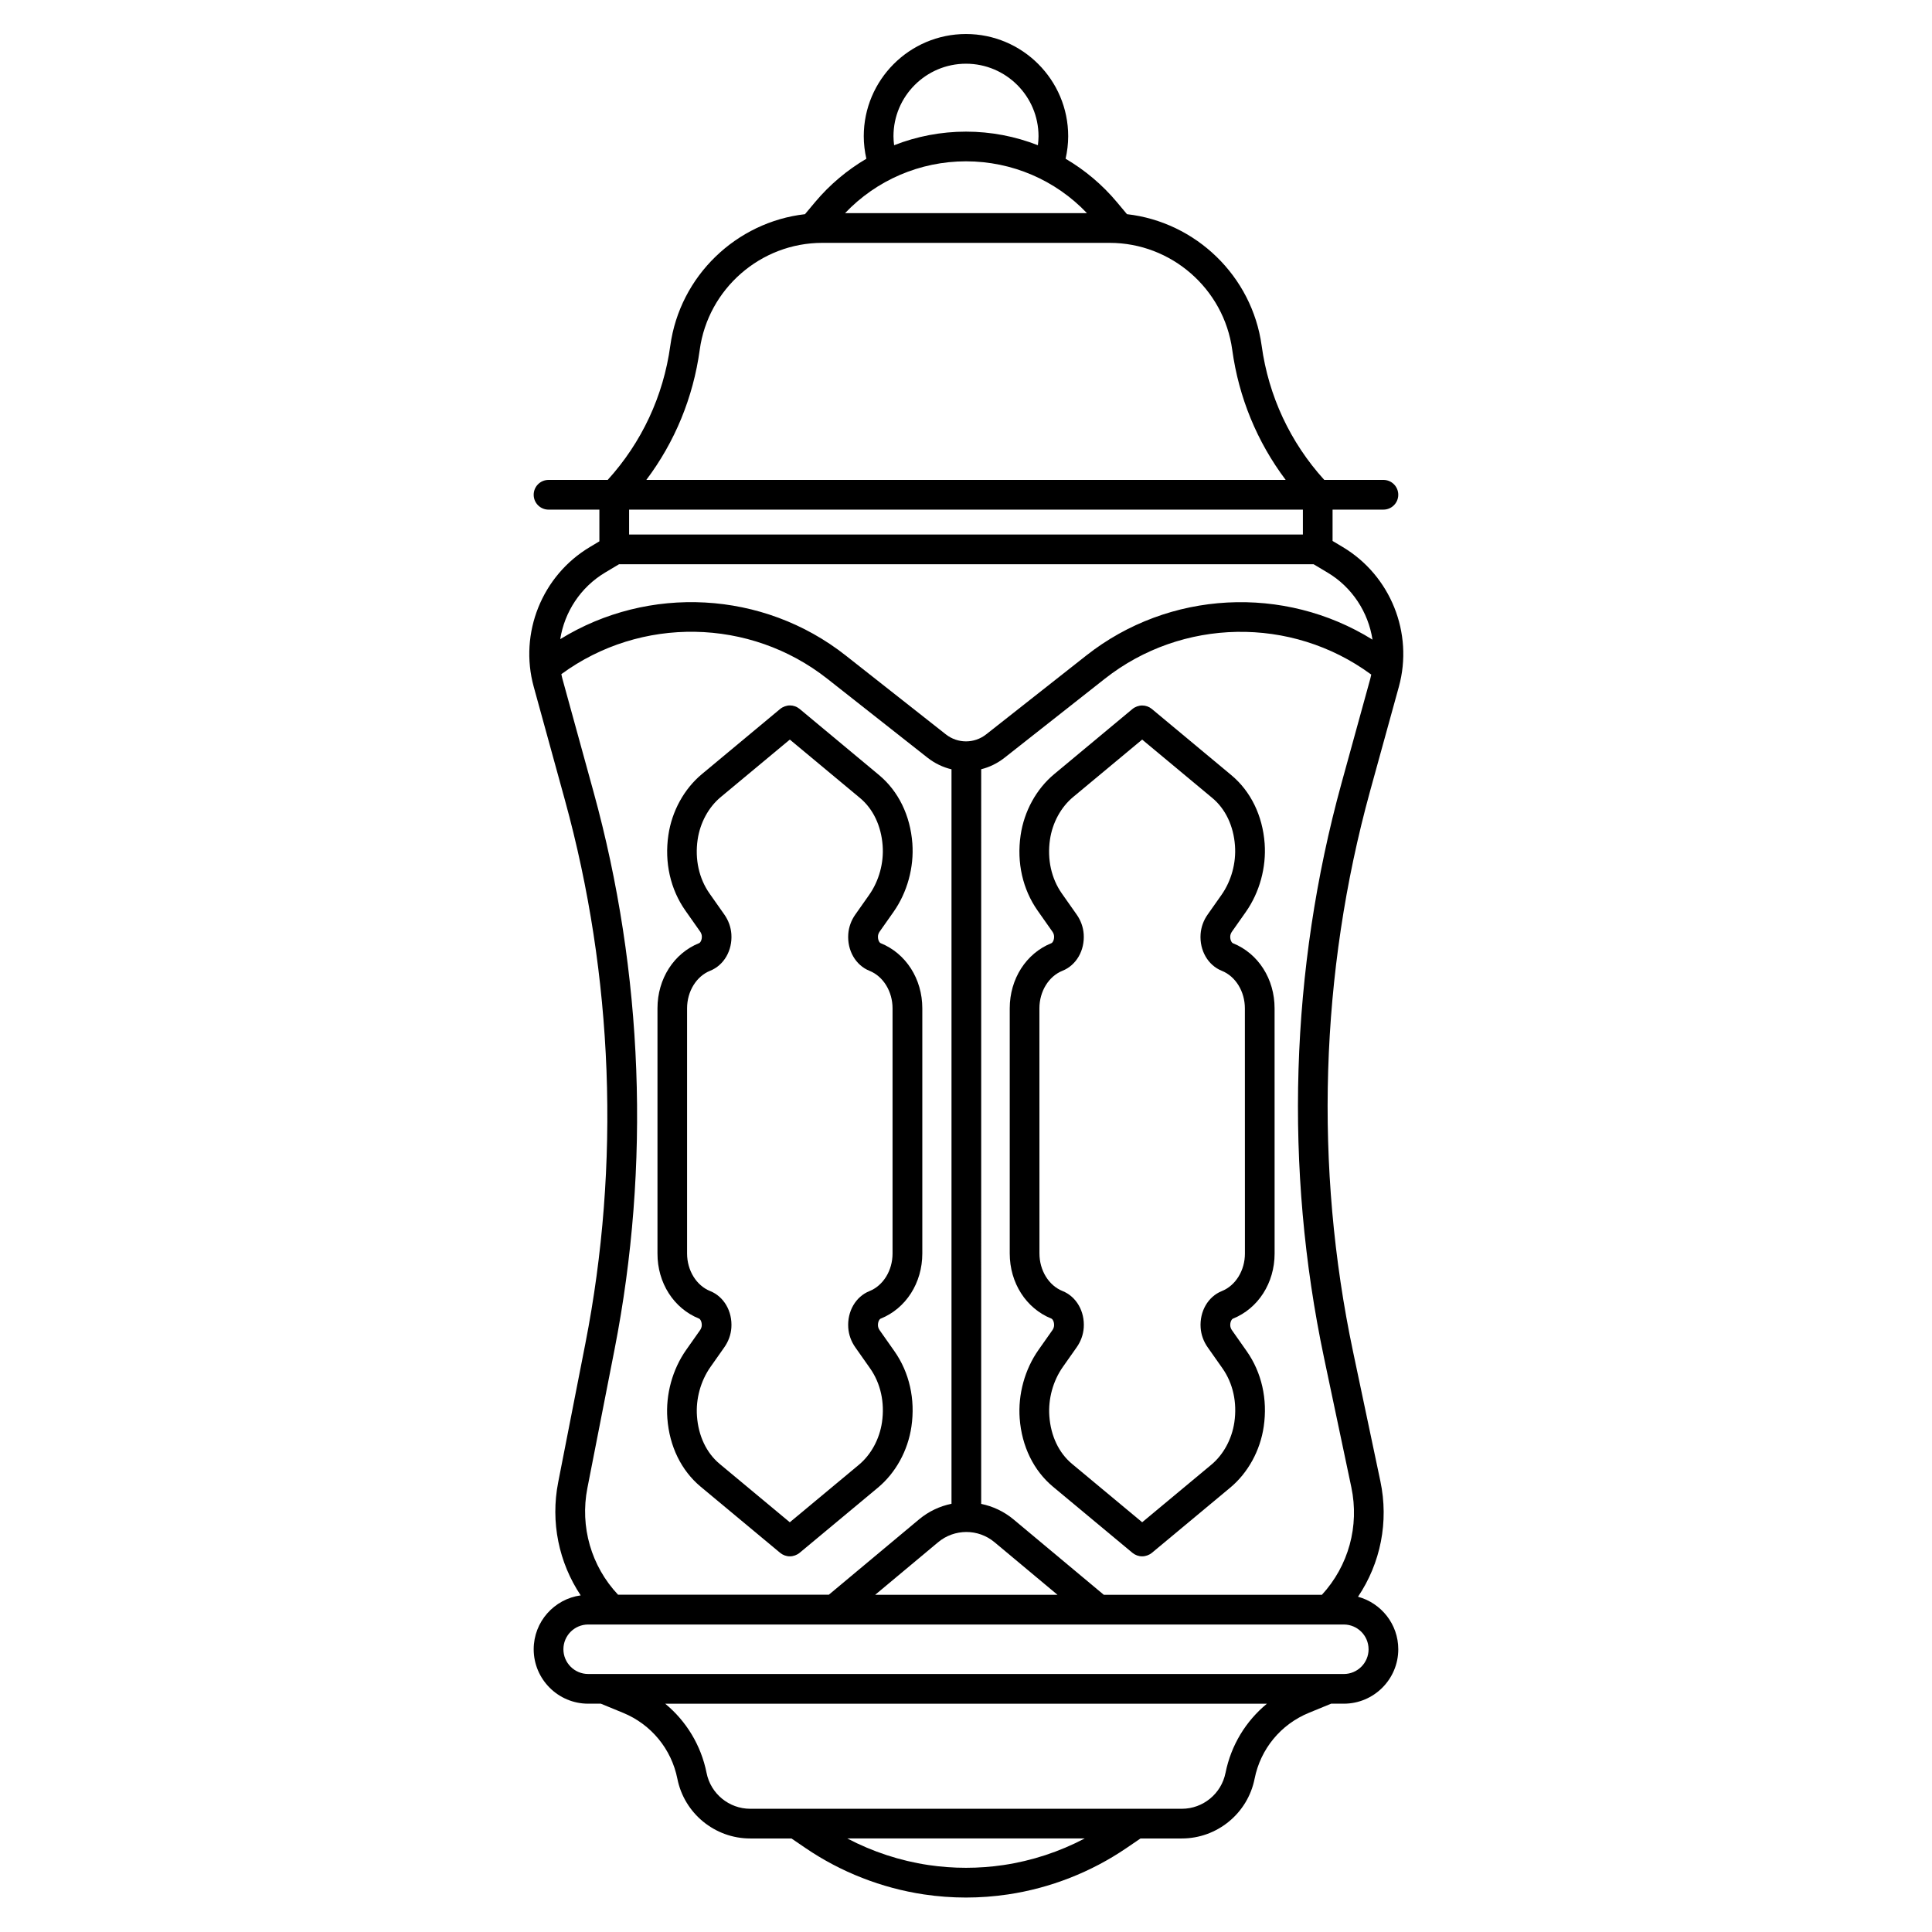
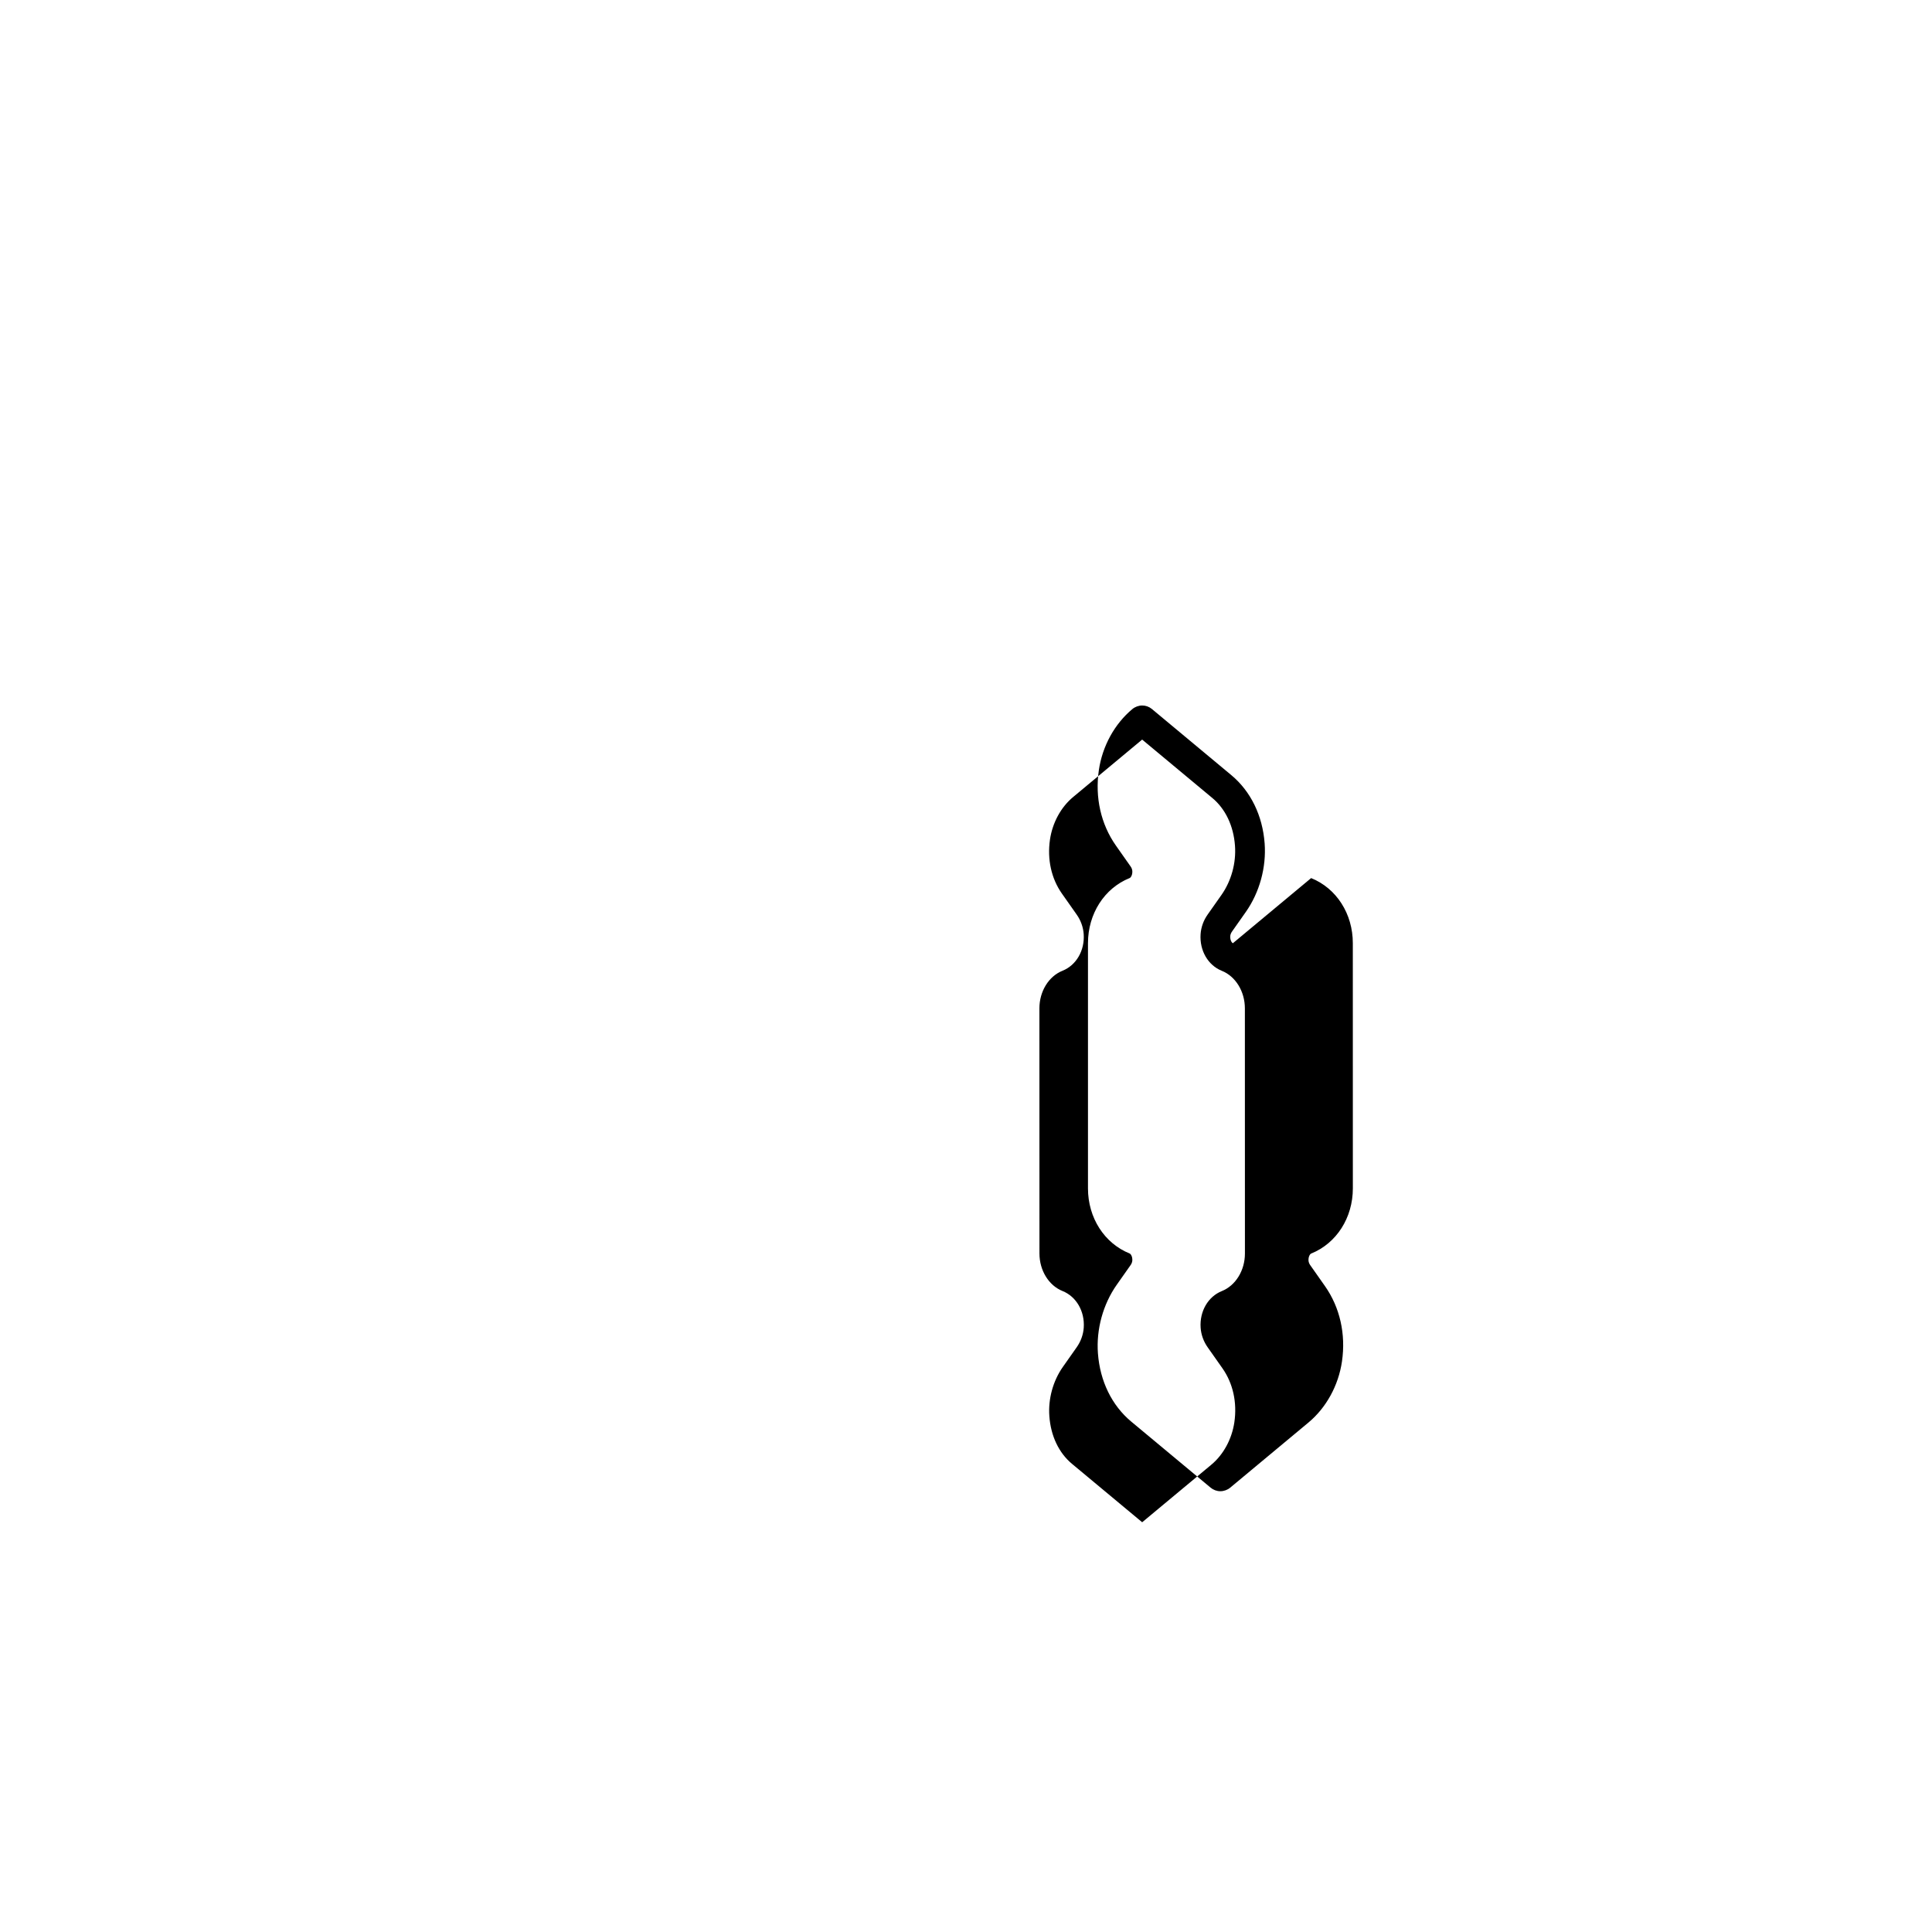
<svg xmlns="http://www.w3.org/2000/svg" fill="#000000" width="800px" height="800px" version="1.1" viewBox="144 144 512 512">
  <g>
-     <path d="m514.71 326c3.926-14.25-2.203-29.48-14.898-37.047l-2.668-1.594v-8.305h13.473c2.176 0 3.938-1.762 3.938-3.938 0-2.176-1.762-3.938-3.938-3.938h-15.676c-9.023-9.957-14.762-22.219-16.59-35.57-2.539-18.488-17.496-32.777-35.691-34.852l-2.676-3.199c-3.887-4.644-8.5-8.5-13.59-11.492 0.441-1.957 0.688-3.945 0.688-5.965 0.004-14.934-12.148-27.086-27.086-27.086s-27.09 12.152-27.09 27.09c0 2.016 0.246 4.016 0.688 5.965-5.086 2.992-9.691 6.848-13.59 11.492l-2.676 3.199c-18.195 2.078-33.152 16.355-35.691 34.852-1.832 13.352-7.559 25.613-16.59 35.57h-15.676c-2.176 0-3.938 1.762-3.938 3.938 0 2.176 1.762 3.938 3.938 3.938h13.473v8.402l-2.5 1.496c-12.695 7.566-18.824 22.801-14.898 37.047l8.254 29.992c12.859 46.711 14.742 96.539 5.422 144.09l-7.203 36.773c-2.055 10.508 0.168 21.227 5.973 29.934-7.027 0.965-12.457 6.988-12.457 14.277 0 7.949 6.477 14.426 14.426 14.426h3.367l5.894 2.422c7.438 3.051 12.812 9.574 14.387 17.465 1.82 9.172 9.93 15.832 19.285 15.832h10.953l3.738 2.547c9.34 6.367 20.191 10.609 31.371 12.281 3.691 0.551 7.418 0.828 11.141 0.828 3.719 0 7.438-0.277 11.141-0.828 11.18-1.664 22.031-5.914 31.371-12.281l3.738-2.547h10.953c9.359 0 17.465-6.66 19.285-15.832 1.566-7.891 6.938-14.414 14.387-17.465l5.894-2.422h3.367c7.949 0 14.426-6.477 14.426-14.426 0-6.652-4.535-12.25-10.668-13.914 5.984-8.906 8.195-19.875 5.922-30.633l-7.242-34.332c-10.32-48.945-8.758-100.31 4.516-148.54zm-133.93-145.9c0-10.598 8.621-19.215 19.219-19.215s19.219 8.621 19.219 19.219c0 0.797-0.07 1.594-0.168 2.383-5.992-2.352-12.438-3.602-19.051-3.602s-13.059 1.25-19.051 3.602c-0.098-0.789-0.168-1.586-0.168-2.387zm19.219 6.652c12.191 0 23.723 4.969 32.059 13.738h-64.117c8.332-8.758 19.867-13.738 32.059-13.738zm-70.562 49.93c2.215-16.148 16.168-28.32 32.461-28.32h76.191c16.297 0 30.25 12.172 32.461 28.32 1.73 12.652 6.594 24.434 14.168 34.5h-169.44c7.574-10.066 12.426-21.848 14.16-34.5zm159.84 42.371v6.602h-178.56v-6.602zm-184.9 16.668 3.66-2.184h184.09l3.66 2.184c6.574 3.918 10.824 10.539 11.938 17.789-23.418-14.555-53.914-13.066-75.828 4.191l-26.547 20.91c-3.148 2.481-7.547 2.481-10.695 0l-26.547-20.91c-21.855-17.219-52.25-18.746-75.641-4.32 1.137-7.199 5.379-13.762 11.914-17.66zm95.703 254.27v0h0.012c2.648 0 5.305 0.906 7.469 2.715l16.688 13.934h-48.324l16.688-13.934c2.164-1.809 4.812-2.703 7.469-2.715zm-100.42-11.629 7.203-36.773c9.543-48.738 7.625-99.809-5.559-147.69l-8.254-29.992c-0.117-0.414-0.195-0.828-0.285-1.25 0 0 0.012 0 0.012-0.012 21.02-15.41 49.996-14.906 70.465 1.23l26.547 20.91c1.93 1.516 4.102 2.547 6.367 3.09v194.64c-3.078 0.629-6.031 1.996-8.582 4.121l-23.922 19.977h-55.863c-7.106-7.543-10.137-18.023-8.129-28.258zm110.32 99.887c-6.621 0.984-13.332 0.984-19.957 0-7.477-1.113-14.789-3.523-21.5-7.047h62.945c-6.699 3.535-14.012 5.934-21.488 7.047zm58.785-24.402c-1.094 5.5-5.953 9.496-11.562 9.496h-12.172-0.012-102.21c-5.609 0-10.469-3.996-11.562-9.496-1.457-7.32-5.383-13.746-10.973-18.352h159.48c-5.602 4.602-9.527 11.027-10.984 18.352zm37.922-32.777c0 3.609-2.941 6.555-6.555 6.555h-4.094-0.02l-192.04-0.004h-0.02-4.094c-3.609 0-6.555-2.941-6.555-6.555 0-3.609 2.941-6.555 6.555-6.555h200.26c3.617 0.004 6.559 2.945 6.559 6.559zm-11.809-77.254 7.242 34.332c2.164 10.281-0.746 20.812-7.805 28.496h-57.789l-23.922-19.977c-2.547-2.125-5.512-3.492-8.582-4.121l0.004-194.69c2.203-0.551 4.32-1.574 6.199-3.059l26.547-20.91c20.469-16.129 49.445-16.629 70.465-1.23 0.051 0.039 0.109 0.059 0.156 0.098-0.09 0.383-0.156 0.777-0.266 1.16l-7.617 27.652c-13.617 49.438-15.211 102.08-4.633 152.25z" />
-     <path d="m329.27 493.45c0.277 0.109 0.766 0.797 0.699 1.879-0.031 0.395-0.188 0.816-0.453 1.191l-3.672 5.215c-3.641 5.176-5.461 11.809-4.988 18.176 0.551 7.379 3.691 13.805 8.836 18.086l21.047 17.516c0.727 0.602 1.645 0.934 2.578 0.934 0.914 0 1.879-0.344 2.59-0.934l20.734-17.258c4.723-3.926 7.969-9.832 8.895-16.195 1.062-7.242-0.543-14.336-4.508-19.977l-3.906-5.551c-0.266-0.375-0.422-0.797-0.453-1.191-0.07-1.082 0.422-1.77 0.699-1.879 6.711-2.695 11.051-9.477 11.051-17.27v-64.977c0-7.793-4.34-14.562-11.051-17.27-0.277-0.109-0.766-0.797-0.699-1.879 0.031-0.395 0.188-0.816 0.453-1.191l3.672-5.215c3.641-5.176 5.461-11.809 4.988-18.176-0.551-7.379-3.691-13.805-8.828-18.086l-21.086-17.555c-0.719-0.582-1.613-0.895-2.527-0.895-0.914 0-1.879 0.344-2.59 0.934l-20.734 17.258c-4.723 3.926-7.969 9.832-8.895 16.195-1.062 7.242 0.543 14.336 4.508 19.977l3.906 5.551c0.266 0.375 0.422 0.797 0.453 1.191 0.07 1.082-0.422 1.77-0.699 1.879-6.711 2.695-11.051 9.477-11.051 17.27v64.973c-0.031 7.797 4.309 14.578 11.031 17.273zm-3.188-82.234c0-4.488 2.461-8.492 6.121-9.957 3.652-1.465 5.914-5.371 5.617-9.711-0.129-1.84-0.766-3.633-1.871-5.195l-3.906-5.551c-2.805-3.984-3.926-9.074-3.16-14.309 0.66-4.469 2.894-8.59 6.148-11.285l18.281-15.211 18.586 15.469c3.492 2.902 5.629 7.391 6.012 12.625 0.344 4.586-0.965 9.348-3.57 13.059l-3.672 5.215c-1.102 1.555-1.742 3.356-1.871 5.195-0.297 4.34 1.969 8.246 5.617 9.711 3.66 1.465 6.121 5.473 6.121 9.957v64.973c0 4.488-2.461 8.492-6.121 9.957-3.652 1.465-5.914 5.371-5.617 9.711 0.129 1.84 0.766 3.633 1.871 5.195l3.906 5.551c2.805 3.984 3.926 9.074 3.16 14.309-0.66 4.469-2.894 8.582-6.148 11.285l-18.281 15.211-18.586-15.469c-3.492-2.902-5.629-7.391-6.012-12.625-0.344-4.586 0.965-9.348 3.57-13.059l3.672-5.215c1.102-1.566 1.742-3.356 1.871-5.195 0.297-4.34-1.969-8.246-5.617-9.711-3.66-1.465-6.121-5.473-6.121-9.957z" />
-     <path d="m470.73 393.96c-0.277-0.109-0.766-0.797-0.699-1.879 0.031-0.395 0.188-0.816 0.453-1.191l3.672-5.215c3.641-5.176 5.461-11.809 4.988-18.176-0.551-7.379-3.691-13.805-8.836-18.086l-21.086-17.555c-0.719-0.582-1.613-0.895-2.527-0.895-0.914 0-1.879 0.344-2.59 0.934l-20.734 17.258c-4.723 3.926-7.969 9.832-8.895 16.195-1.062 7.242 0.543 14.336 4.508 19.977l3.906 5.551c0.266 0.375 0.422 0.797 0.453 1.191 0.07 1.082-0.422 1.77-0.699 1.879-6.711 2.695-11.051 9.477-11.051 17.27v64.973c0 7.793 4.34 14.562 11.051 17.258 0.277 0.109 0.766 0.797 0.699 1.879-0.031 0.395-0.188 0.816-0.453 1.191l-3.672 5.215c-3.641 5.176-5.461 11.809-4.988 18.176 0.551 7.379 3.691 13.805 8.828 18.086l21.047 17.516c0.727 0.602 1.645 0.934 2.578 0.934 0.914 0 1.879-0.344 2.59-0.934l20.734-17.258c4.723-3.926 7.969-9.832 8.895-16.195 1.062-7.242-0.543-14.336-4.508-19.977l-3.906-5.551c-0.266-0.375-0.422-0.797-0.453-1.191-0.07-1.082 0.422-1.77 0.699-1.879 6.711-2.695 11.051-9.477 11.051-17.27l-0.008-64.973c0.012-7.781-4.328-14.562-11.047-17.258zm3.188 82.234c0 4.488-2.461 8.492-6.121 9.957-3.652 1.465-5.914 5.371-5.617 9.711 0.129 1.84 0.766 3.633 1.871 5.195l3.906 5.551c2.805 3.984 3.926 9.074 3.16 14.309-0.66 4.469-2.894 8.59-6.148 11.285l-18.281 15.211-18.586-15.469c-3.492-2.902-5.629-7.391-6.012-12.625-0.344-4.586 0.965-9.348 3.57-13.059l3.672-5.215c1.102-1.566 1.742-3.356 1.871-5.195 0.297-4.34-1.969-8.246-5.617-9.711-3.66-1.465-6.121-5.473-6.121-9.957l-0.012-64.965c0-4.488 2.461-8.492 6.121-9.957 3.652-1.465 5.914-5.371 5.617-9.711-0.129-1.84-0.766-3.633-1.871-5.195l-3.906-5.551c-2.805-3.984-3.926-9.074-3.16-14.309 0.66-4.469 2.894-8.582 6.148-11.285l18.281-15.211 18.586 15.469c3.492 2.902 5.629 7.391 6.012 12.625 0.344 4.586-0.965 9.348-3.57 13.059l-3.672 5.215c-1.102 1.555-1.742 3.356-1.871 5.195-0.297 4.34 1.969 8.246 5.617 9.711 3.66 1.465 6.121 5.473 6.121 9.957z" />
+     <path d="m470.73 393.96c-0.277-0.109-0.766-0.797-0.699-1.879 0.031-0.395 0.188-0.816 0.453-1.191l3.672-5.215c3.641-5.176 5.461-11.809 4.988-18.176-0.551-7.379-3.691-13.805-8.836-18.086l-21.086-17.555c-0.719-0.582-1.613-0.895-2.527-0.895-0.914 0-1.879 0.344-2.59 0.934c-4.723 3.926-7.969 9.832-8.895 16.195-1.062 7.242 0.543 14.336 4.508 19.977l3.906 5.551c0.266 0.375 0.422 0.797 0.453 1.191 0.07 1.082-0.422 1.77-0.699 1.879-6.711 2.695-11.051 9.477-11.051 17.27v64.973c0 7.793 4.34 14.562 11.051 17.258 0.277 0.109 0.766 0.797 0.699 1.879-0.031 0.395-0.188 0.816-0.453 1.191l-3.672 5.215c-3.641 5.176-5.461 11.809-4.988 18.176 0.551 7.379 3.691 13.805 8.828 18.086l21.047 17.516c0.727 0.602 1.645 0.934 2.578 0.934 0.914 0 1.879-0.344 2.59-0.934l20.734-17.258c4.723-3.926 7.969-9.832 8.895-16.195 1.062-7.242-0.543-14.336-4.508-19.977l-3.906-5.551c-0.266-0.375-0.422-0.797-0.453-1.191-0.07-1.082 0.422-1.77 0.699-1.879 6.711-2.695 11.051-9.477 11.051-17.27l-0.008-64.973c0.012-7.781-4.328-14.562-11.047-17.258zm3.188 82.234c0 4.488-2.461 8.492-6.121 9.957-3.652 1.465-5.914 5.371-5.617 9.711 0.129 1.84 0.766 3.633 1.871 5.195l3.906 5.551c2.805 3.984 3.926 9.074 3.16 14.309-0.66 4.469-2.894 8.59-6.148 11.285l-18.281 15.211-18.586-15.469c-3.492-2.902-5.629-7.391-6.012-12.625-0.344-4.586 0.965-9.348 3.57-13.059l3.672-5.215c1.102-1.566 1.742-3.356 1.871-5.195 0.297-4.34-1.969-8.246-5.617-9.711-3.66-1.465-6.121-5.473-6.121-9.957l-0.012-64.965c0-4.488 2.461-8.492 6.121-9.957 3.652-1.465 5.914-5.371 5.617-9.711-0.129-1.84-0.766-3.633-1.871-5.195l-3.906-5.551c-2.805-3.984-3.926-9.074-3.16-14.309 0.66-4.469 2.894-8.582 6.148-11.285l18.281-15.211 18.586 15.469c3.492 2.902 5.629 7.391 6.012 12.625 0.344 4.586-0.965 9.348-3.57 13.059l-3.672 5.215c-1.102 1.555-1.742 3.356-1.871 5.195-0.297 4.34 1.969 8.246 5.617 9.711 3.66 1.465 6.121 5.473 6.121 9.957z" />
  </g>
</svg>